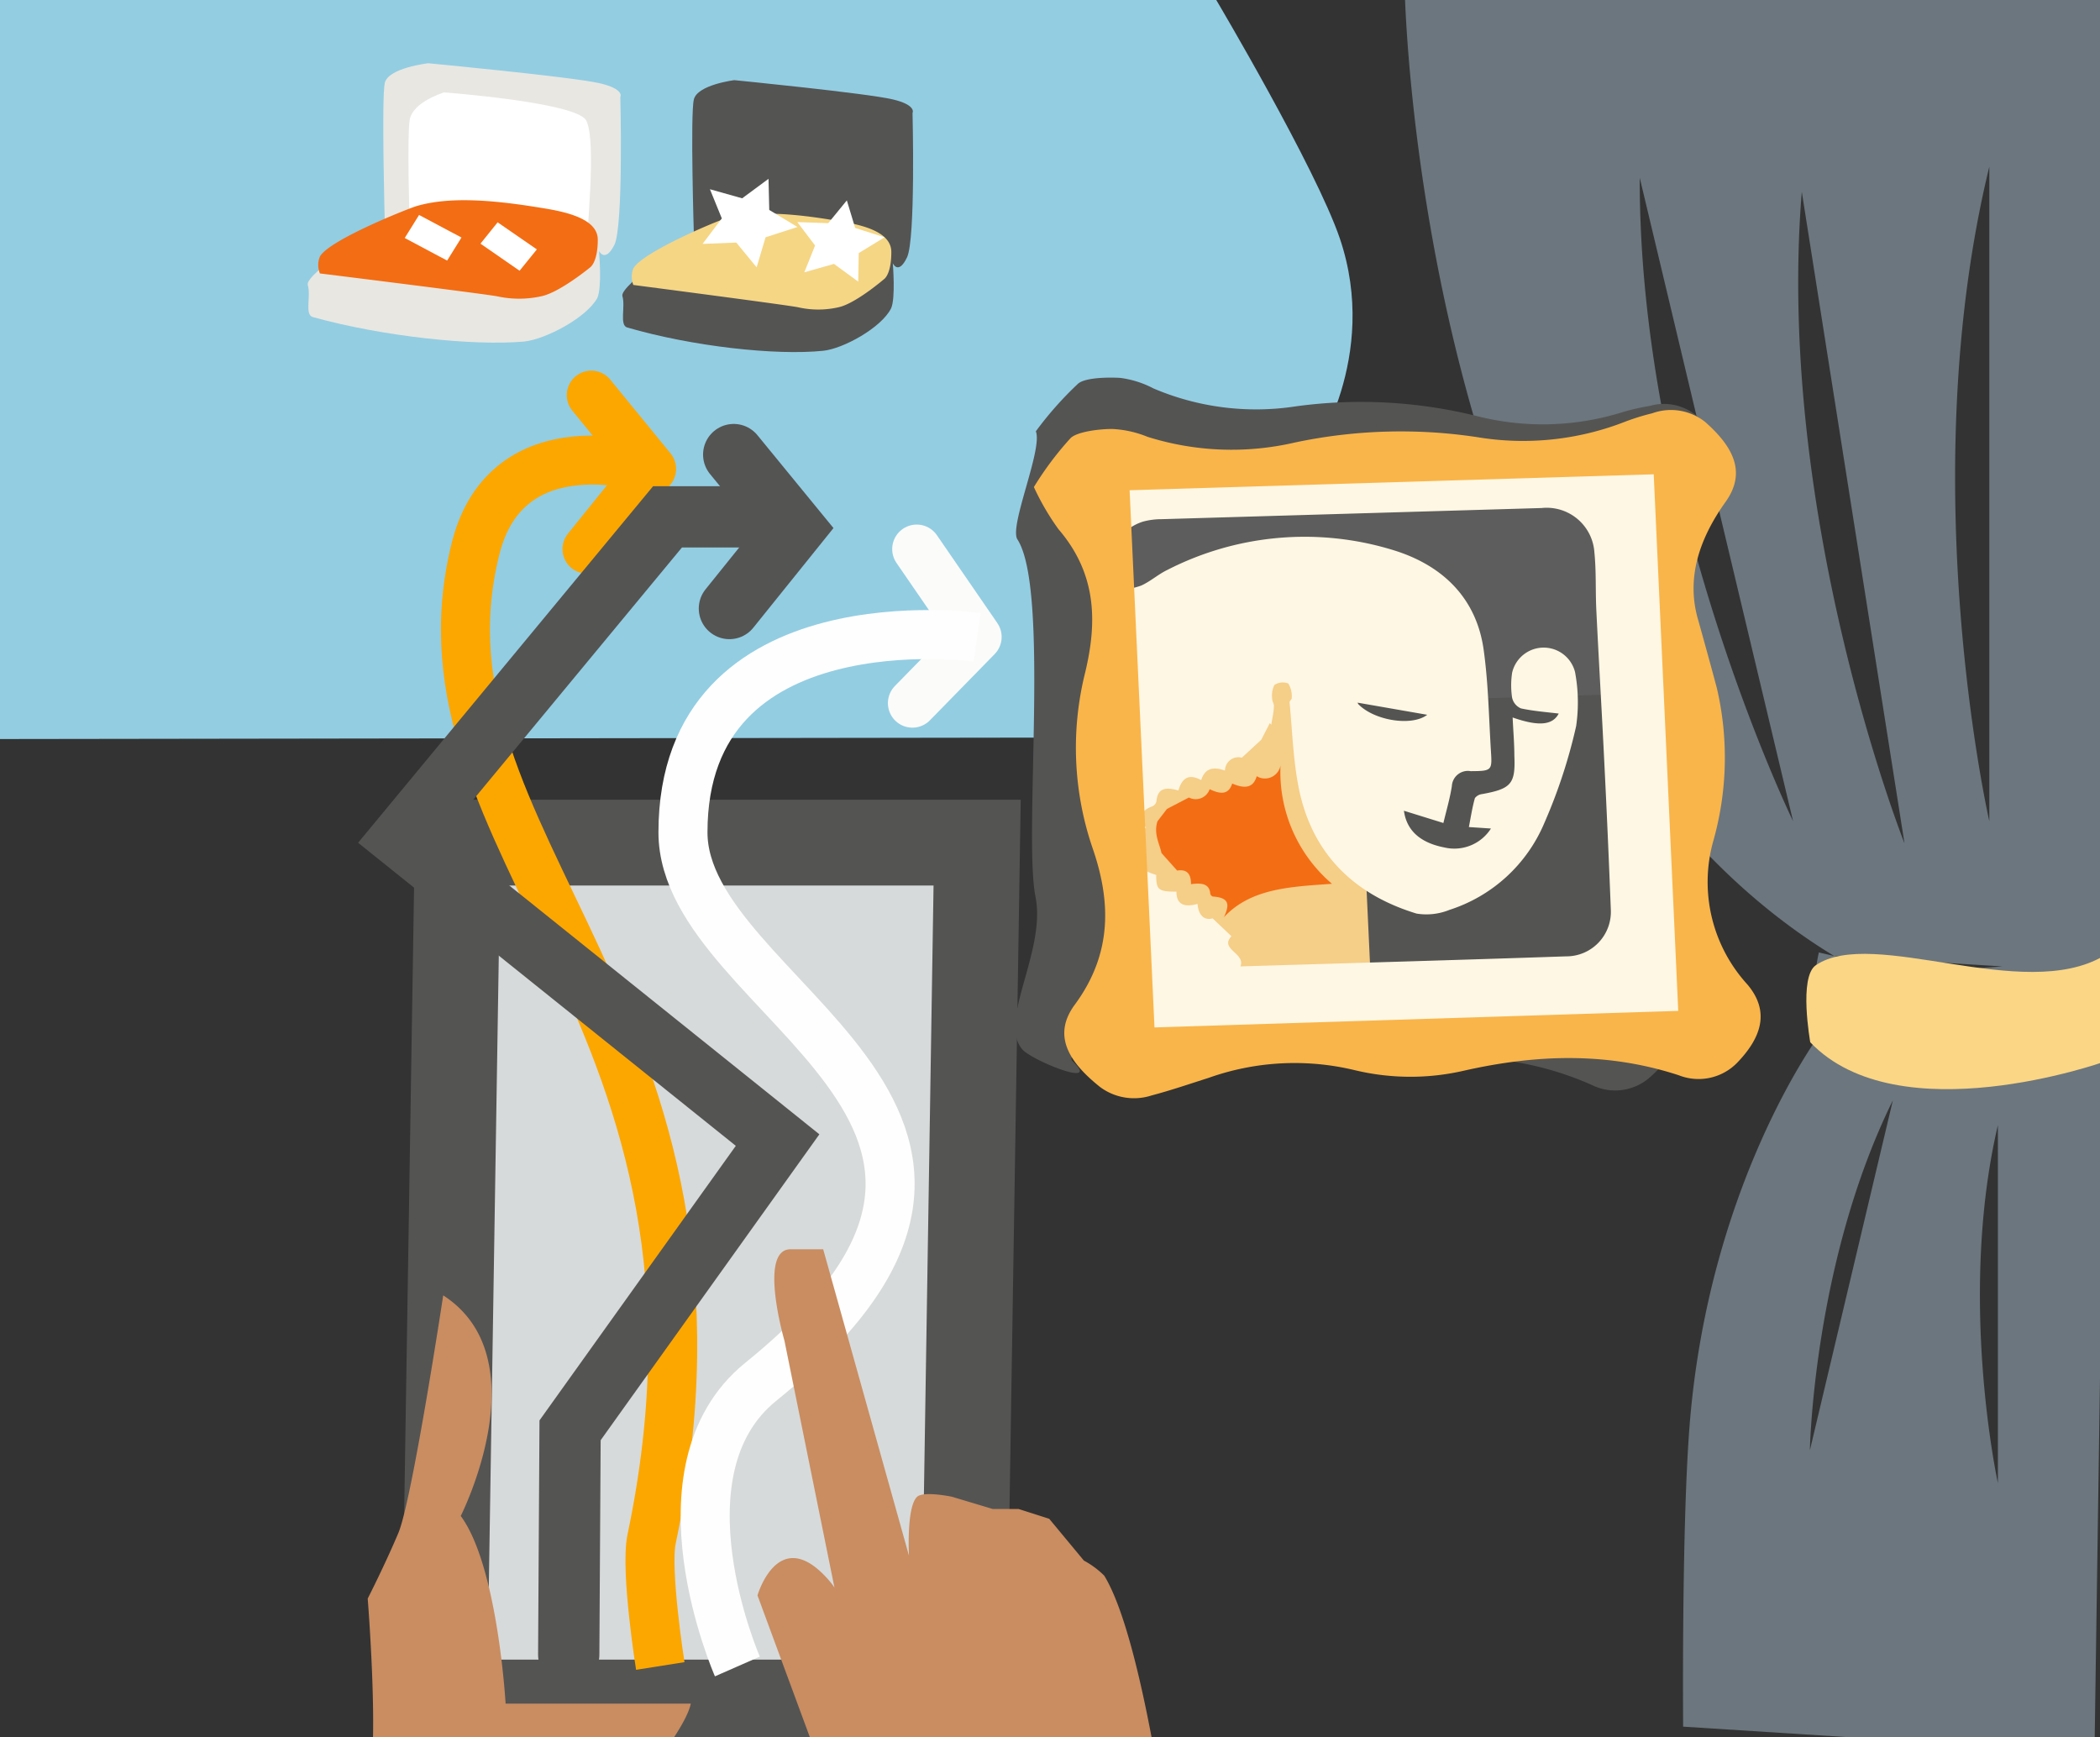
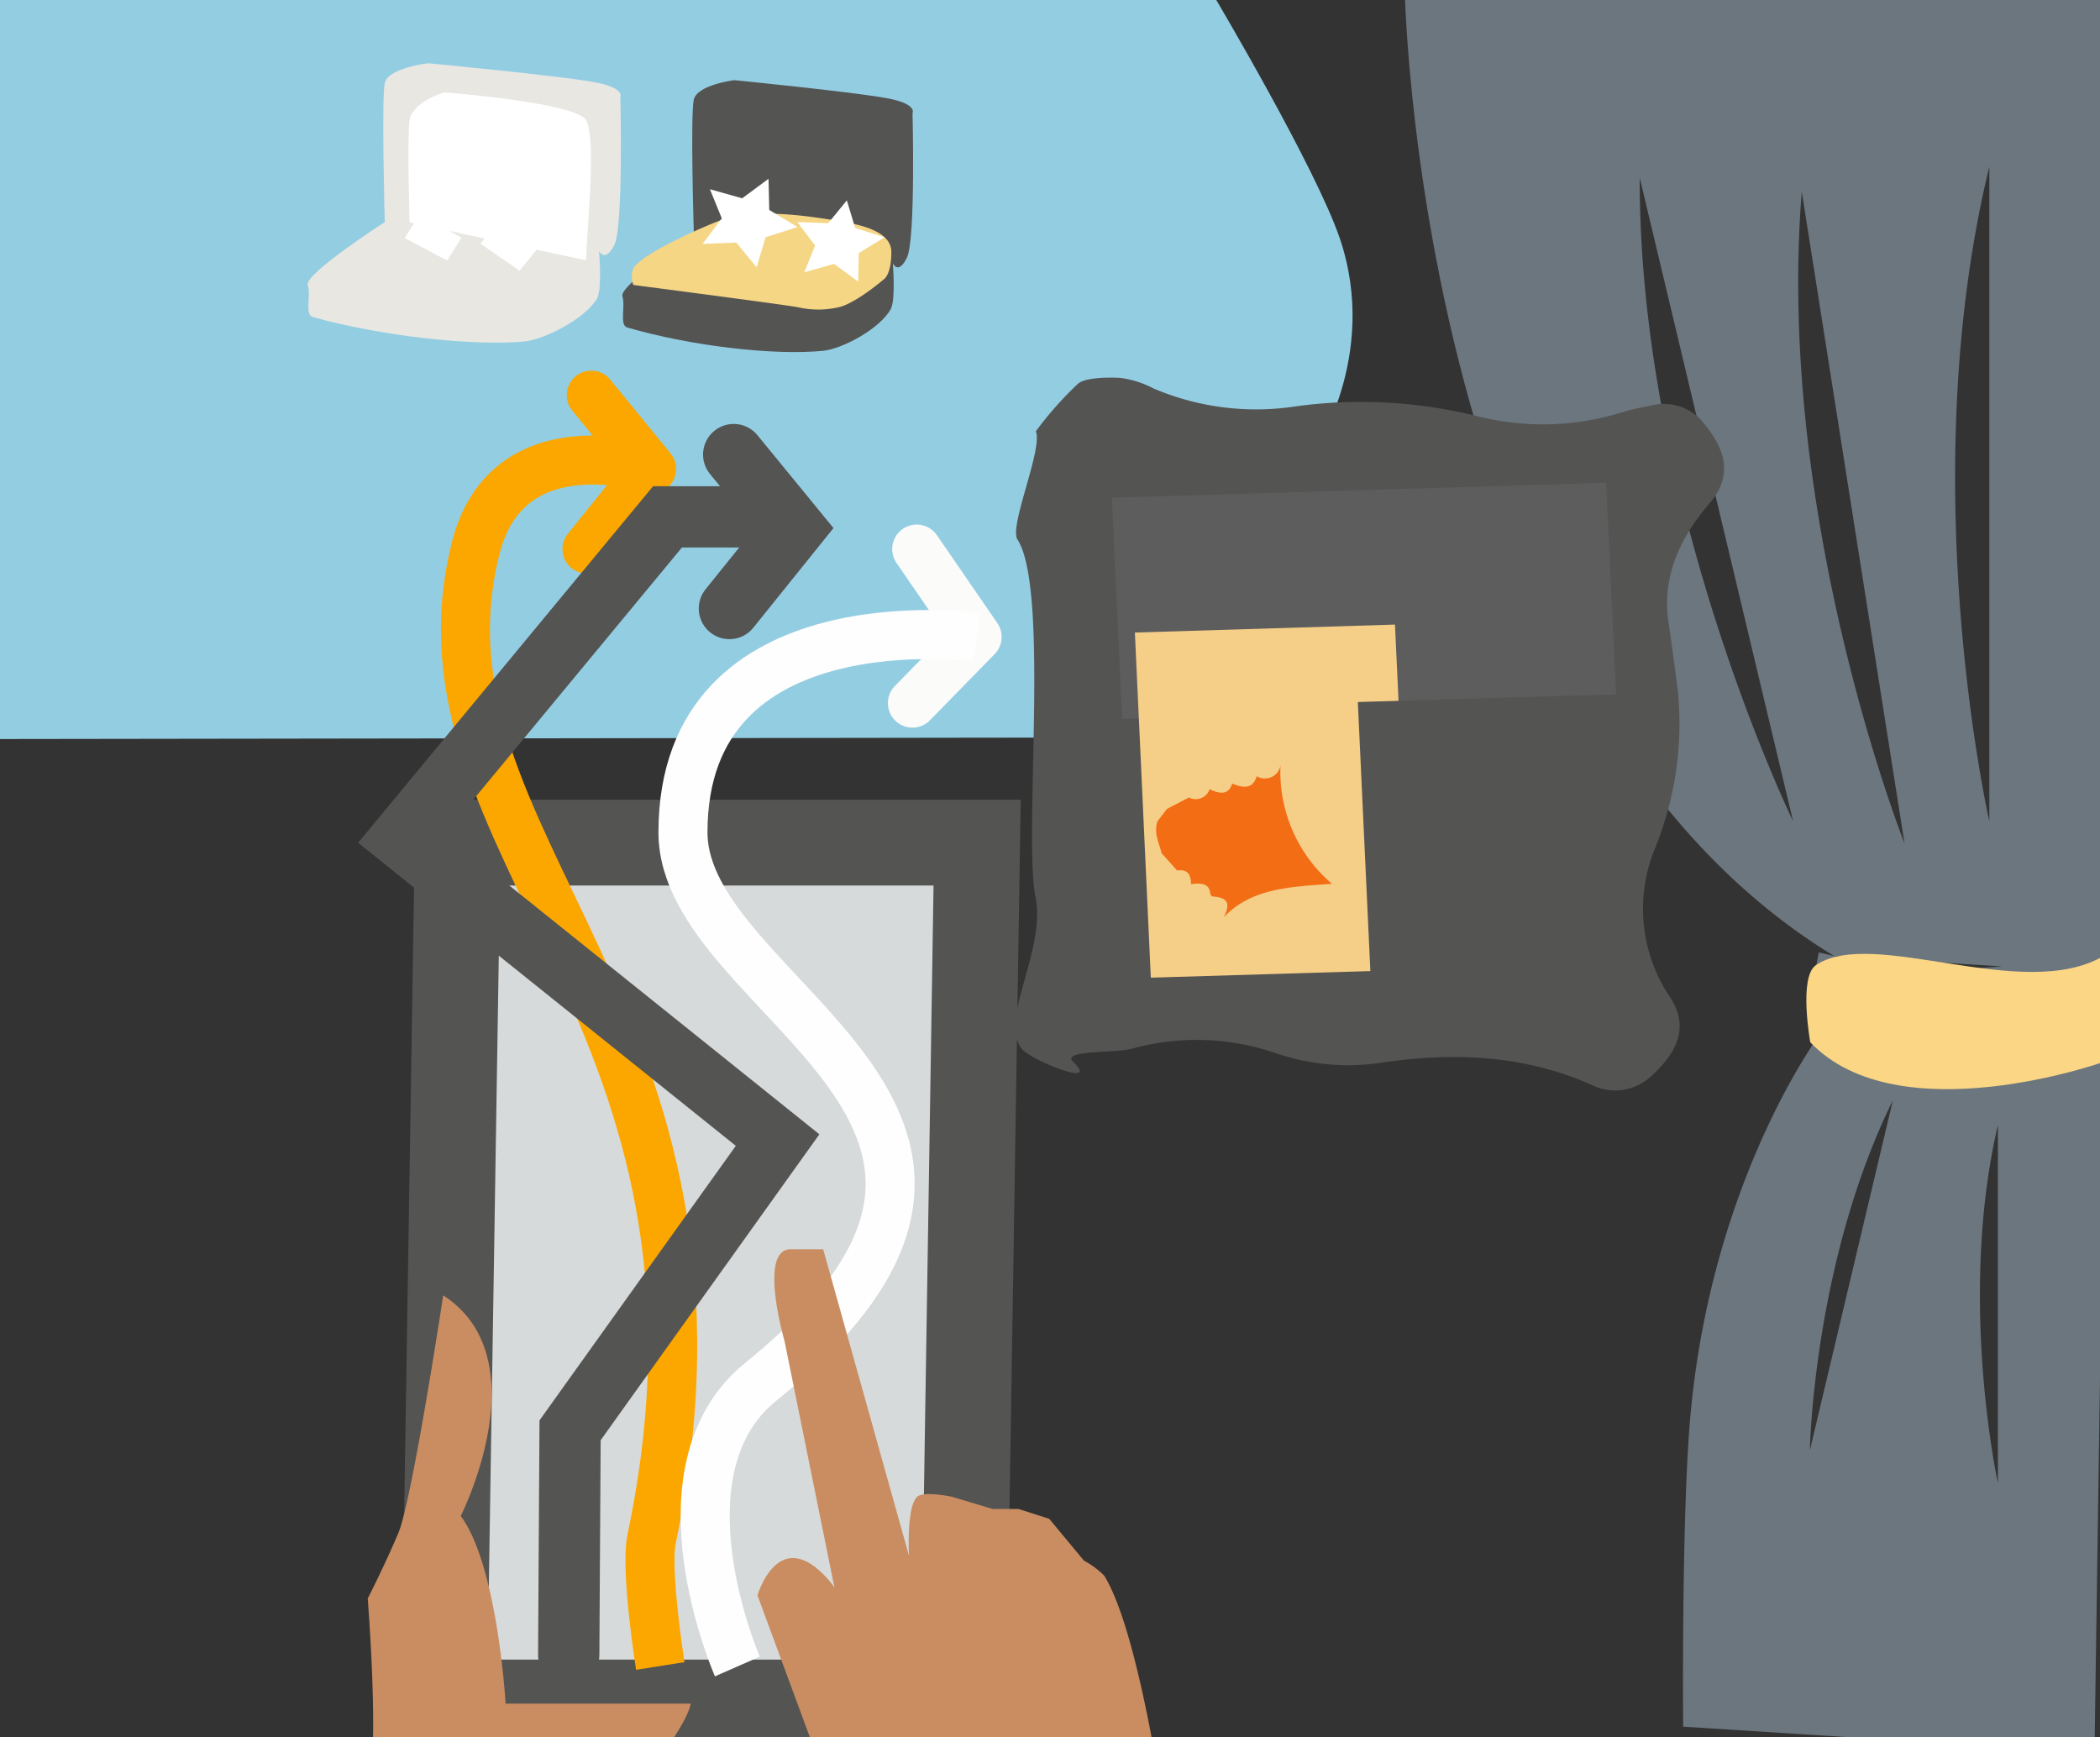
<svg xmlns="http://www.w3.org/2000/svg" id="Layer_1" data-name="Layer 1" viewBox="0 0 171.33 141.73">
  <rect x="0" y="0" width="171.33" height="141.73" fill="#333333" stroke="none" />
  <defs>
    <style>.cls-1{fill:#6c767e;}.cls-2{fill:#fbd685;}.cls-3{fill:#93cde2;}.cls-4{fill:#545453;}.cls-5{fill:#5d5d5d;}.cls-6{fill:#f5ce88;}.cls-7{fill:#fef7e3;}.cls-8{fill:#f36d14;}.cls-9{fill:#f9b54a;}.cls-10{fill:#e8e7e2;}.cls-11{fill:#fff;}.cls-12{fill:#f5d685;}.cls-13{fill:#d7dada;stroke-width:7px;}.cls-13,.cls-14{stroke:#545453;stroke-miterlimit:10;}.cls-14,.cls-15,.cls-16,.cls-17,.cls-18{fill:none;}.cls-14,.cls-15,.cls-17{stroke-linecap:round;}.cls-14{stroke-width:5px;}.cls-15,.cls-16{stroke:#fca700;}.cls-15,.cls-16,.cls-17,.cls-18{stroke-linejoin:round;stroke-width:4px;}.cls-17{stroke:#fbfbf9;}.cls-18{stroke:#fefefe;}.cls-19{fill:#c98d61;}</style>
  </defs>
  <title>webauctions</title>
  <path class="cls-1" d="M163.36,78.85a20.48,20.48,0,0,0,8.05-2.11,20.48,20.48,0,0,1-8.05,2.11A46.18,46.18,0,0,1,149.64,78l0.29,0.19h0L149.64,78l-1.25-.29c-0.19.9-.56,2.92-0.26,3.66a9.77,9.77,0,0,1,.36,3s-9.18,12.26-10.67,32.28c-0.63,8.44-.5,24.23-0.5,24.23l33.56,2.14L173-1H114.6s0.94,56.95,33.89,78.28l0.44,0.28L149.64,78M133.78,14.51L146.29,67S133.71,41.13,133.78,14.51ZM147,15.65l8.38,53.16S144.84,42.2,147,15.65ZM162.3,67s-6.28-27.55,0-53.4V67Zm-14.64,51.33s0.27-15.36,6.77-28.55ZM163,121s-3.3-15.07,0-29.2V121Z" />
  <path class="cls-2" d="M148.15,78.75c4.68-3.16,16.9,3.12,23.49-.76v8.65s-16.75,5.95-23.95-1.6C147.69,85,146.73,79.71,148.15,78.75Z" />
  <path class="cls-3" d="M99.23,60.16s-3-16.69,0-21.68c1.54-2.58,7.8-1.32,7.8-1.32s5.57-8,2.28-17.71C107.35,13.7,99.23,0,99.23,0H-0.87V60.3Z" />
  <path class="cls-4" d="M87.58,86.66c-1.06-1,3.16-.71,4.72-1.08a19.79,19.79,0,0,1,11.73.33,18.21,18.21,0,0,0,8.73.79c6.1-.9,11.73-0.56,17.1,1.82a4.28,4.28,0,0,0,4.77-.64c2.24-2,3.2-4.08,1.64-6.49A12.91,12.91,0,0,1,135,69.28a27,27,0,0,0,1.9-12.8c-0.24-1.92-.5-3.84-0.78-5.76-0.51-3.49.79-6.7,3.38-9.68,2-2.36,1.2-4.59-.77-6.83a4.16,4.16,0,0,0-4.13-1.09,18,18,0,0,0-2.26.52,21.77,21.77,0,0,1-12,.27,39.27,39.27,0,0,0-14.59-.76A21.33,21.33,0,0,1,94.1,31.69a8,8,0,0,0-2.73-.86c-1.16-.06-2.86,0-3.41.47a28.4,28.4,0,0,0-3.45,3.89C85.09,36.63,82.33,42.9,83,44c2.65,4.05.49,24.16,1.48,29.16,0.9,4.51-3.18,10.27-1,12.54C84.51,86.65,89.73,88.74,87.58,86.66Z" />
  <polygon class="cls-5" points="90.71 40.61 91.55 58.65 131.88 57.42 131.04 39.39 90.71 40.61" />
  <polygon class="cls-6" points="93.89 79.77 92.59 51.61 113.81 50.96 115.12 79.13 93.89 79.77" />
  <polygon class="cls-4" points="110.78 57.28 111.81 79.41 132.87 78.77 131.84 56.65 110.78 57.28" />
-   <path class="cls-7" d="M93.89,84.91c-0.72-15.52-2.6-31.87-3.32-47.4L135,36.17l2.16,46.57C120.43,83.25,110.64,84.4,93.89,84.91Zm7.31-6.06c9-.27,17.79-0.52,26.57-0.82a3.63,3.63,0,0,0,3.65-3.8q-0.23-6-.53-12c-0.2-4.13-.45-8.27-0.65-12.4-0.08-1.58,0-3.17-.16-4.76a3.9,3.9,0,0,0-4.3-3.62l-31,.91a5.8,5.8,0,0,0-1.53.2,4,4,0,0,0-2.56,5.17,0.75,0.75,0,0,0,.55.4,6,6,0,0,0,1.86-.35c0.76-.34,1.39-0.92,2.14-1.28a24.56,24.56,0,0,1,18.35-1.64c4.16,1.25,6.89,4,7.46,8.19,0.38,2.73.42,5.51,0.59,8.26,0.1,1.55.08,1.6-1.65,1.61a1.31,1.31,0,0,0-1.54,1.23c-0.16,1-.43,1.92-0.69,3l-3.22-1c0.22,1.62,1.34,2.62,3.32,3a3.54,3.54,0,0,0,3.78-1.55l-1.8-.12c0.16-.84.28-1.61,0.49-2.36a0.86,0.86,0,0,1,.59-0.33c2.38-.43,2.73-0.84,2.63-3.13,0-1-.09-2-0.14-3.12,2.19,0.77,3.28.6,3.76-.32-1-.12-2.05-0.2-3.08-0.42a1.23,1.23,0,0,1-.72-0.86,6.72,6.72,0,0,1,0-2.06,2.64,2.64,0,0,1,5.13-.05,13.41,13.41,0,0,1,.09,4.42A43.39,43.39,0,0,1,126,67.14a12.57,12.57,0,0,1-7.75,7.1,5,5,0,0,1-2.68.3c-5.41-1.65-8.63-5.19-9.63-10.34-0.44-2.27-.51-4.6-0.73-6.9,0-.12.2-0.25,0.18-0.36a2.05,2.05,0,0,0-.28-1.17,1.23,1.23,0,0,0-1.14.12,2,2,0,0,0-.17,1.18c0,0.18.15,0.36,0.13,0.54,0,0.51-.14,1-0.21,1.52L103.6,59l-0.7,1.36-1.58,1.46a1.1,1.1,0,0,0-1.38,1.05c-1-.35-1.64-0.16-1.94.78-1.15-.62-1.61,0-1.86.85-1-.3-1.7-0.22-1.79.88a0.59,0.59,0,0,1-.34.41c-1,.37-1.14,1-0.5,1.74-1.2.75-1.21,1.16-.08,2.11-0.55,1.07-.42,1.32.9,1.75,0,1.22.18,1.36,1.65,1.36,0,1.11.71,1.28,1.72,1,0.09,1,.6,1.36,1.23,1.18l1.54,1.46C99.46,77.45,101.65,77.78,101.2,78.85Zm9.5-21.53c1.21,1.44,4.45,2,5.74,1Z" />
  <path class="cls-8" d="M108.67,72.11c-3.37.24-6.61,0.36-8.81,2.72,0.4-.9.56-1.59-0.91-1.68a0.33,0.33,0,0,1-.21-0.23c-0.06-.82-0.71-0.9-1.57-0.78,0-.72-0.23-1.25-1.13-1.11l-1.28-1.43C94.62,68.89,94.09,68,94.44,67l0.77-1L97,65.07a1.2,1.2,0,0,0,1.69-.68c0.82,0.4,1.54.5,1.84-.46,0.95,0.41,1.71.42,2-.6a1.29,1.29,0,0,0,1.94-.87A12,12,0,0,0,108.67,72.11Z" />
-   <path class="cls-9" d="M93.95,89.38c1.59-.42,3.1-0.94,4.64-1.43a20.94,20.94,0,0,1,11.91-.64,19.43,19.43,0,0,0,8.93.05c6.06-1.37,11.79-1.5,17.53.37a4.4,4.4,0,0,0,4.75-1c2-2.07,2.72-4.21.84-6.42a12.39,12.39,0,0,1-2.79-11.62,25,25,0,0,0,.31-12.55c-0.49-1.84-1-3.68-1.51-5.51-1-3.34,0-6.55,2.2-9.65,1.77-2.45.63-4.54-1.64-6.55a4.48,4.48,0,0,0-4.32-.71,18.35,18.35,0,0,0-2.22.69,22.88,22.88,0,0,1-12.11,1.25,41.73,41.73,0,0,0-14.85.45,22.84,22.84,0,0,1-12-.47A8.69,8.69,0,0,0,90.74,35c-1.18,0-2.89.25-3.39,0.74a26.11,26.11,0,0,0-3,4,20.58,20.58,0,0,0,2,3.43c3.19,3.71,3.14,7.69,2.19,11.68a25.3,25.3,0,0,0,.61,14.38c1.48,4.3,1.62,8.56-1.46,12.74-1.87,2.53-.46,4.71,2.06,6.72A4.64,4.64,0,0,0,93.95,89.38Zm0.24-5.55L92.16,40l42.76-1.3,2,43.78Z" />
  <path class="cls-10" d="M48.87,20.48s0.49,1,1.25-.49,0.49-12.08.49-12.08S51,7.26,48.87,6.78c-2.33-.52-13.93-1.62-13.93-1.62s-3.28.37-3.55,1.62,0,11.34,0,11.34-6.56,4.23-6.28,5.13-0.28,2.43.41,2.62c5.74,1.59,13.07,2.36,17.21,2,1.76-.17,5.1-1.93,6-3.55C49.14,23.42,48.87,20.48,48.87,20.48Z" />
  <path class="cls-11" d="M33.42,18.15s-0.22-6.84,0-8.34,2.81-2.27,2.81-2.27S47,8.34,47.82,9.82c0.89,1.66,0,9.47,0,11.42" />
-   <path class="cls-8" d="M34,16.81c2.61-.76,6-0.52,9.85.1,1.68,0.27,4.92.74,4.92,2.64s-0.64,2.28-.64,2.28-2.5,2.06-4,2.35a8.37,8.37,0,0,1-3.55,0c-1.09-.21-14.48-1.87-14.48-1.87a1.82,1.82,0,0,1,0-1.38C26.89,19.54,33.51,16.94,34,16.81Z" />
  <polygon class="cls-11" points="33.02 19.42 36.48 21.26 37.65 19.38 34.19 17.54 33.02 19.42" />
  <polygon class="cls-11" points="39.2 19.88 42.39 22.09 43.8 20.35 40.6 18.14 39.2 19.88" />
  <path class="cls-4" d="M72.84,21.48s0.45,1,1.16-.48,0.45-11.78.45-11.78,0.37-.64-1.61-1.11c-2.16-.51-12.93-1.57-12.93-1.57s-3,.37-3.3,1.57,0,11.05,0,11.05-6.09,4.13-5.83,5-0.26,2.37.39,2.56c5.33,1.55,12.13,2.3,16,1.9,1.63-.17,4.74-1.88,5.53-3.46C73.08,24.34,72.84,21.48,72.84,21.48Z" />
  <path class="cls-12" d="M59,17.9c2.43-.74,5.59-0.51,9.15.09,1.55,0.26,4.57.71,4.57,2.57s-0.6,2.22-.6,2.22-2.33,2-3.71,2.29a7.41,7.41,0,0,1-3.3,0c-1-.2-13.44-1.82-13.44-1.82a1.86,1.86,0,0,1,0-1.35C52.42,20.56,58.57,18,59,17.9Z" />
  <polygon class="cls-11" points="65.62 22.22 66.5 20.03 65.05 18.12 67.57 18.21 69.09 16.35 69.77 18.6 72.17 19.36 70.06 20.65 70.02 22.98 68.04 21.53 65.62 22.22" />
  <polygon class="cls-11" points="57.32 19.9 58.89 17.82 57.92 15.44 60.55 16.18 62.7 14.59 62.76 17.13 65.06 18.52 62.46 19.36 61.73 21.81 60.07 19.79 57.32 19.9" />
  <polygon class="cls-13" points="36.23 138.91 78.61 138.91 79.72 68.75 37.34 68.75 36.23 138.91" />
  <polyline class="cls-14" points="59.86 37.09 64.78 43.1 59.51 49.65" />
  <polyline class="cls-15" points="48.24 32.24 53.16 38.26 47.89 44.8" />
  <path class="cls-16" d="M53.16,38.26S41.38,34.33,38.79,44.8c-6,24.18,23.35,37.94,14.37,80.78-0.53,2.53.71,10.35,0.71,10.35" />
  <polyline class="cls-17" points="74.79 44.8 79.72 51.97 74.44 57.37" />
  <path class="cls-18" d="M79.72,52s-24-3.36-24,15.91c0,13.73,33.35,23,6.35,44.83-8.94,7.23-1.91,23.23-1.91,23.23" />
  <polyline class="cls-14" points="63.44 42.17 54.46 42.17 32.76 68.4 63.44 93.02 46.51 116.7 46.4 135.01" />
  <path class="cls-19" d="M56.36,139H41.25s-0.64-11.23-3.66-15.31c0,0,6.52-12.86-1.43-18,0,0-2.54,16.74-3.66,19.39S30,130.43,30,130.43s1,12.45,0,15.52a10.56,10.56,0,0,1-2.54,4.49H47.93S55.72,142.06,56.36,139Z" />
  <path class="cls-19" d="M75.61,155.28l-7-6.67L61.8,130.17s1.63-5.61,5.49-1.6c1.54,1.6,1,2,1,2L64,109.39s-2.16-7.46.5-7.46h2.66l7,25s-0.22-4,.67-4.81c0.53-.48,2.83,0,2.83,0l3.33,1H83.1l2.5,0.8,2.83,3.41a7.13,7.13,0,0,1,1.66,1.23c3.52,5.73,5.93,26.71,5.93,26.71Z" />
</svg>